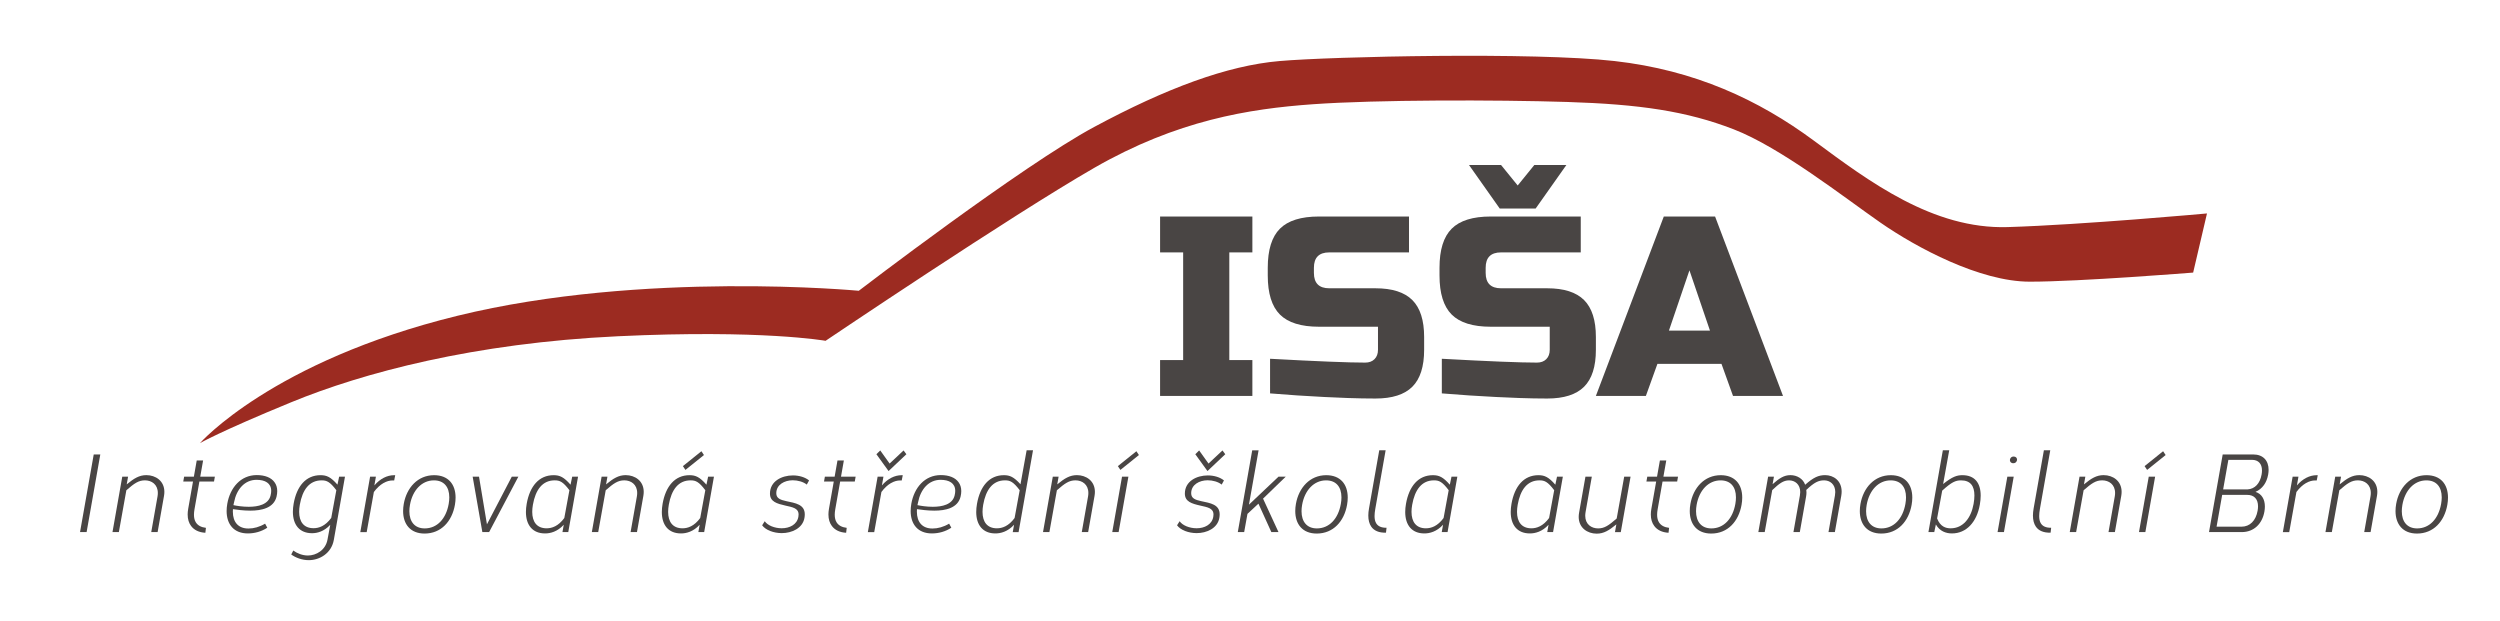
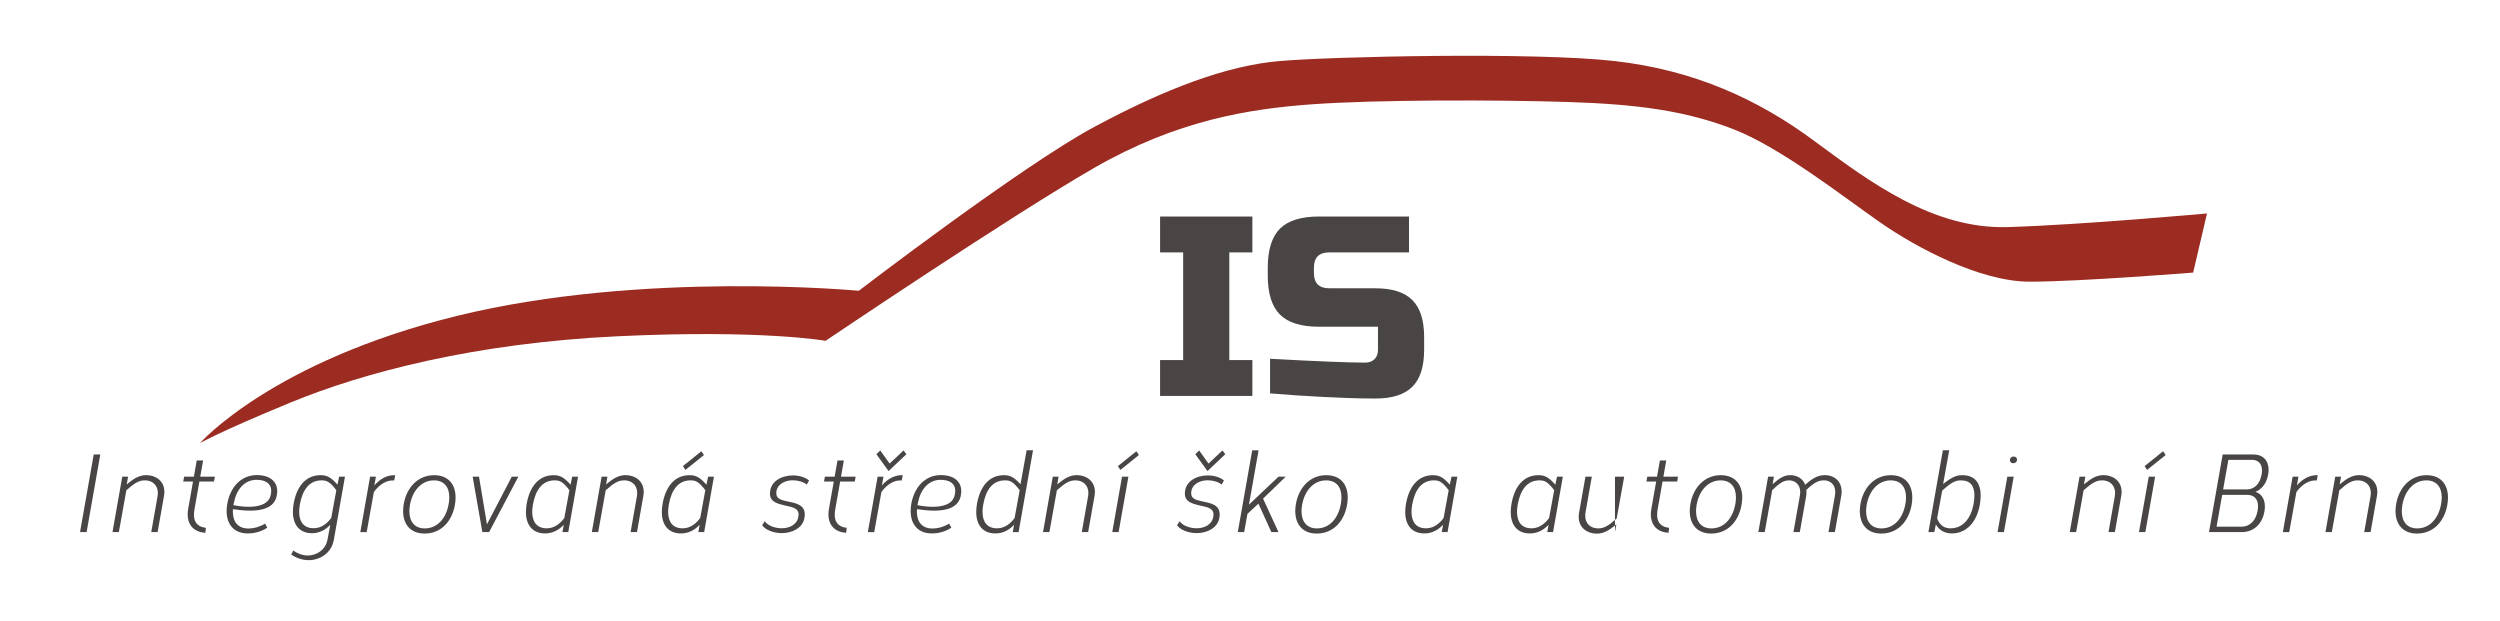
<svg xmlns="http://www.w3.org/2000/svg" version="1.1" id="Vrstva_1" x="0px" y="0px" width="330px" height="82px" viewBox="0 0 330 82" enable-background="new 0 0 330 82" xml:space="preserve">
  <g>
    <g>
      <g>
        <path fill="#494544" d="M10.565,70.237l1.807-10.247h0.868l-1.807,10.247H10.565z" />
        <path fill="#494544" d="M16.725,63.938c0.969-0.798,1.66-1.22,2.596-1.22c1.211,0,2.376,0.753,2.376,2.209     c0,0.17-0.016,0.349-0.049,0.537l-0.842,4.773h-0.842l0.826-4.685c0.03-0.169,0.044-0.327,0.044-0.476     c0-1.138-0.825-1.67-1.702-1.67c-0.835,0-1.398,0.386-2.453,1.309l-0.989,5.521h-0.842l1.291-7.319h0.768L16.725,63.938z" />
        <path fill="#494544" d="M28.363,62.918l-0.114,0.647h-1.93l-0.647,3.668c-0.046,0.258-0.069,0.496-0.069,0.713     c0,0.402,0.08,0.736,0.245,1c0.258,0.411,0.699,0.655,1.335,0.729l-0.074,0.65c-0.839-0.043-1.496-0.363-1.889-0.904     c-0.29-0.385-0.448-0.889-0.448-1.504c0-0.232,0.022-0.48,0.069-0.744l0.636-3.607H24.19l0.114-0.647h1.288l0.376-2.137h0.842     l-0.377,2.137H28.363z" />
        <path fill="#494544" d="M35.282,69.657c-0.755,0.506-1.661,0.756-2.567,0.756c-1.845,0-2.802-1.208-2.802-2.954     c0-0.306,0.029-0.628,0.088-0.964c0.375-2.125,1.772-3.783,3.893-3.783c1.091,0,1.911,0.337,2.339,0.939     c0.235,0.314,0.362,0.708,0.362,1.176c0,0.23-0.031,0.478-0.094,0.743c-0.372,1.492-1.973,1.836-3.47,1.836     c-0.892,0-1.747-0.122-2.282-0.196c-0.009,0.112-0.013,0.222-0.013,0.327c0,1.413,0.74,2.228,2.06,2.228     c0.713,0,1.465-0.205,2.196-0.643L35.282,69.657z M30.898,66.288l-0.087,0.391c0.425,0.09,1.205,0.217,2.023,0.217     c1.251,0,2.589-0.298,2.881-1.483c0.057-0.226,0.084-0.432,0.084-0.618c0-1.02-0.808-1.458-1.928-1.458     C32.293,63.336,31.224,64.589,30.898,66.288z" />
        <path fill="#494544" d="M43.594,69.274c-0.827,0.887-1.729,1.109-2.403,1.109c-1.646,0-2.53-1.098-2.53-2.829     c0-0.335,0.033-0.692,0.1-1.07c0.408-2.313,1.622-3.761,3.551-3.761c0.811,0,1.359,0.248,2.232,1.252l0.222-1.058h0.771     l-1.471,8.345c-0.319,1.801-1.9,2.679-3.304,2.679c-0.894,0-1.737-0.322-2.319-0.747l0.271-0.526     c0.485,0.366,1.201,0.659,1.925,0.659c1.095,0,2.338-0.703,2.592-2.108L43.594,69.274z M44.396,64.704     c-0.858-1.131-1.282-1.297-1.944-1.297c-1.616,0-2.525,1.23-2.875,3.213c-0.059,0.331-0.088,0.645-0.088,0.934     c0,1.318,0.61,2.168,1.901,2.168c0.692,0,1.536-0.271,2.333-1.355L44.396,64.704z" />
        <path fill="#494544" d="M52.034,63.417h-0.2c-0.791,0-1.685,0.451-2.482,1.524l-0.948,5.296h-0.842l1.291-7.319h0.767     l-0.202,1.156c0.762-0.894,1.694-1.343,2.579-1.348l0.171,0.001L52.034,63.417z" />
        <path fill="#494544" d="M60.137,65.678c0,0.304-0.029,0.626-0.088,0.961c-0.385,2.186-1.826,3.79-4.005,3.79     c-1.881,0-2.834-1.24-2.834-2.971c0-0.3,0.029-0.615,0.086-0.941c0.378-2.143,1.85-3.793,4.005-3.793     C59.156,62.724,60.137,63.915,60.137,65.678z M54.116,66.639c-0.053,0.298-0.079,0.579-0.079,0.843     c0,1.386,0.715,2.268,2.024,2.268c1.634,0,2.82-1.27,3.166-3.232c0.054-0.308,0.081-0.597,0.081-0.865     c0-1.407-0.73-2.244-2.027-2.244C55.673,63.407,54.455,64.716,54.116,66.639z" />
        <path fill="#494544" d="M63.671,70.237l-1.281-7.319h0.84l1.047,6.292l3.28-6.292h0.868l-3.862,7.319H63.671z" />
        <path fill="#494544" d="M74.244,70.237l0.172-0.968c-0.837,0.913-1.765,1.144-2.466,1.144c-1.645,0-2.527-1.094-2.527-2.83     c0-0.336,0.033-0.697,0.1-1.08c0.41-2.326,1.625-3.779,3.555-3.779c0.811,0,1.359,0.25,2.232,1.256l0.223-1.062h0.77     l-1.291,7.319H74.244z M75.162,64.707c-0.857-1.134-1.281-1.3-1.943-1.3c-1.616,0-2.526,1.233-2.876,3.221     c-0.058,0.333-0.088,0.646-0.088,0.938c0,1.32,0.611,2.171,1.9,2.171c0.691,0,1.537-0.273,2.333-1.359L75.162,64.707z" />
        <path fill="#494544" d="M80,63.938c0.969-0.798,1.66-1.22,2.596-1.22c1.211,0,2.375,0.753,2.375,2.209     c0,0.17-0.016,0.349-0.049,0.537l-0.842,4.773h-0.842l0.826-4.685c0.03-0.169,0.044-0.327,0.044-0.476     c0-1.138-0.825-1.67-1.702-1.67c-0.835,0-1.398,0.386-2.453,1.309l-0.989,5.521h-0.842l1.291-7.319h0.768L80,63.938z" />
        <path fill="#494544" d="M92.183,70.237l0.172-0.968c-0.837,0.913-1.765,1.144-2.466,1.144c-1.645,0-2.527-1.094-2.527-2.83     c0-0.336,0.033-0.697,0.1-1.08c0.41-2.326,1.625-3.779,3.555-3.779c0.811,0,1.359,0.25,2.232,1.256l0.223-1.062h0.77     l-1.291,7.319H92.183z M93.101,64.707c-0.857-1.134-1.281-1.3-1.943-1.3c-1.616,0-2.526,1.233-2.876,3.221     c-0.058,0.333-0.088,0.646-0.088,0.938c0,1.32,0.61,2.171,1.9,2.171c0.691,0,1.537-0.273,2.333-1.359L93.101,64.707z      M90.477,62.029l-0.334-0.502l2.444-1.964l0.335,0.502L90.477,62.029z" />
        <path fill="#494544" d="M100.945,68.801c0.36,0.544,1.292,0.93,2.24,0.93c1.026,0,2.017-0.47,2.199-1.507     c0.02-0.109,0.029-0.209,0.029-0.301c0-0.861-0.817-0.971-1.743-1.186c-1.107-0.253-2.035-0.508-2.035-1.585     c0-1.638,1.566-2.397,3.033-2.397c0.828,0,1.626,0.248,2.129,0.664l-0.301,0.547c-0.459-0.37-1.185-0.57-1.857-0.57     c-1.086,0.004-2.169,0.576-2.169,1.713c0,0.686,0.562,0.871,1.285,1.035c1.261,0.266,2.476,0.443,2.476,1.756     c0,0.143-0.014,0.299-0.044,0.469c-0.243,1.378-1.688,2.002-2.992,2.002c-1.064,0-2.136-0.399-2.591-1.033L100.945,68.801z" />
        <path fill="#494544" d="M112.945,62.918l-0.114,0.647h-1.93l-0.647,3.668c-0.045,0.258-0.069,0.496-0.069,0.713     c0,0.402,0.081,0.736,0.245,1c0.258,0.411,0.699,0.655,1.335,0.729l-0.074,0.65c-0.838-0.043-1.495-0.363-1.889-0.904     c-0.29-0.385-0.448-0.889-0.448-1.504c0-0.232,0.022-0.48,0.068-0.744l0.636-3.607h-1.287l0.114-0.647h1.288l0.376-2.137h0.842     l-0.377,2.137H112.945z" />
        <path fill="#494544" d="M119.029,63.417h-0.199c-0.791,0-1.686,0.451-2.483,1.524l-0.948,5.296h-0.842l1.291-7.319h0.767     l-0.202,1.156c0.762-0.894,1.693-1.343,2.579-1.348l0.172,0.001L119.029,63.417z M117.291,62.179l-1.605-2.219l0.507-0.502     l1.236,1.73l1.845-1.73l0.368,0.502L117.291,62.179z" />
        <path fill="#494544" d="M125.575,69.657c-0.755,0.506-1.661,0.756-2.567,0.756c-1.845,0-2.802-1.208-2.802-2.954     c0-0.306,0.03-0.628,0.088-0.964c0.375-2.125,1.773-3.783,3.893-3.783c1.091,0,1.911,0.337,2.339,0.939     c0.235,0.314,0.362,0.708,0.362,1.176c0,0.23-0.031,0.478-0.095,0.743c-0.371,1.492-1.973,1.836-3.47,1.836     c-0.892,0-1.746-0.122-2.282-0.196c-0.008,0.112-0.013,0.222-0.013,0.327c0,1.413,0.74,2.228,2.06,2.228     c0.714,0,1.465-0.205,2.197-0.643L125.575,69.657z M121.19,66.288l-0.087,0.391c0.425,0.09,1.205,0.217,2.023,0.217     c1.25,0,2.589-0.298,2.881-1.483c0.057-0.226,0.084-0.432,0.084-0.618c0-1.02-0.808-1.458-1.928-1.458     C122.586,63.336,121.517,64.589,121.19,66.288z" />
        <path fill="#494544" d="M133.683,70.237l0.173-0.968c-0.837,0.913-1.765,1.144-2.466,1.144c-1.645,0-2.528-1.094-2.528-2.83     c0-0.336,0.033-0.697,0.101-1.08c0.41-2.326,1.625-3.78,3.555-3.779c0.76,0,1.305,0.217,2.185,1.201l0.812-4.486h0.842     l-1.904,10.799H133.683z M134.6,64.707c-0.857-1.134-1.281-1.3-1.942-1.3c-1.616,0-2.526,1.233-2.876,3.221     c-0.058,0.333-0.088,0.646-0.088,0.938c0,1.32,0.611,2.171,1.9,2.171c0.691,0,1.537-0.273,2.333-1.359L134.6,64.707z" />
        <path fill="#494544" d="M139.556,63.938c0.969-0.798,1.66-1.22,2.596-1.22c1.211,0,2.375,0.753,2.375,2.209     c0,0.17-0.016,0.349-0.049,0.537l-0.842,4.773h-0.842l0.826-4.685c0.03-0.169,0.044-0.327,0.044-0.476     c0-1.138-0.825-1.67-1.702-1.67c-0.835,0-1.398,0.386-2.453,1.309l-0.989,5.521h-0.842l1.291-7.319h0.768L139.556,63.938z" />
        <path fill="#494544" d="M146.817,70.237l1.291-7.319h0.842l-1.291,7.319H146.817z M147.893,62.029l-0.334-0.502l2.445-1.964     l0.334,0.502L147.893,62.029z" />
        <path fill="#494544" d="M155.712,68.801c0.361,0.544,1.292,0.93,2.241,0.93c1.026,0,2.016-0.47,2.199-1.507     c0.02-0.109,0.028-0.209,0.028-0.301c0-0.861-0.816-0.971-1.743-1.185c-1.107-0.253-2.035-0.509-2.035-1.586     c0-1.638,1.566-2.396,3.033-2.396c0.828,0,1.626,0.247,2.128,0.663l-0.301,0.547c-0.459-0.37-1.185-0.57-1.857-0.57     c-1.086,0.004-2.169,0.576-2.169,1.713c0,0.686,0.562,0.871,1.285,1.035c1.261,0.266,2.476,0.443,2.476,1.756     c0,0.143-0.014,0.299-0.044,0.469c-0.242,1.378-1.688,2.002-2.991,2.002c-1.064,0-2.136-0.399-2.591-1.033L155.712,68.801z      M159.386,62.179l-1.605-2.22l0.507-0.501l1.235,1.73l1.845-1.73l0.367,0.501L159.386,62.179z" />
        <path fill="#494544" d="M168.765,62.918h0.956l-2.999,2.901l2.039,4.418h-0.943l-1.704-3.754l-1.449,1.347l-0.434,2.407h-0.842     l1.903-10.793h0.842l-1.273,7.17L168.765,62.918z" />
        <path fill="#494544" d="M177.901,65.678c0,0.304-0.029,0.626-0.089,0.961c-0.385,2.186-1.825,3.79-4.005,3.79     c-1.88,0-2.833-1.24-2.833-2.971c0-0.3,0.027-0.615,0.086-0.941c0.378-2.143,1.849-3.793,4.004-3.793     C176.919,62.724,177.901,63.915,177.901,65.678z M171.88,66.639c-0.053,0.298-0.078,0.579-0.078,0.843     c0,1.386,0.715,2.268,2.023,2.268c1.635,0,2.82-1.27,3.166-3.232c0.055-0.308,0.081-0.597,0.081-0.865     c0-1.407-0.73-2.244-2.027-2.244C173.437,63.407,172.219,64.716,171.88,66.639z" />
-         <path fill="#494544" d="M181.535,67.194c-0.06,0.342-0.094,0.652-0.094,0.927c0,0.391,0.067,0.712,0.221,0.96     c0.24,0.387,0.668,0.59,1.36,0.584l-0.072,0.646c-0.919,0.029-1.575-0.254-1.946-0.795c-0.259-0.373-0.387-0.867-0.387-1.463     c0-0.284,0.03-0.592,0.088-0.92l1.356-7.695h0.842L181.535,67.194z" />
        <path fill="#494544" d="M190.31,70.237l0.172-0.968c-0.838,0.913-1.766,1.144-2.466,1.144c-1.645,0-2.527-1.094-2.527-2.83     c0-0.336,0.032-0.697,0.101-1.08c0.41-2.326,1.625-3.779,3.554-3.779c0.812,0,1.358,0.25,2.232,1.256l0.223-1.062h0.771     l-1.291,7.319H190.31z M191.227,64.707c-0.857-1.134-1.28-1.3-1.942-1.3c-1.616,0-2.525,1.233-2.876,3.221     c-0.06,0.333-0.089,0.646-0.089,0.938c0,1.32,0.611,2.171,1.9,2.171c0.691,0,1.537-0.273,2.334-1.359L191.227,64.707z" />
        <path fill="#494544" d="M204.236,70.237l0.174-0.968c-0.838,0.913-1.766,1.144-2.467,1.144c-1.646,0-2.527-1.094-2.527-2.83     c0-0.336,0.033-0.697,0.1-1.08c0.41-2.326,1.626-3.779,3.555-3.779c0.812,0,1.359,0.25,2.232,1.256l0.223-1.062h0.77     l-1.291,7.319H204.236z M205.154,64.707c-0.857-1.134-1.281-1.3-1.942-1.3c-1.616,0-2.526,1.233-2.877,3.221     c-0.058,0.333-0.088,0.646-0.088,0.938c0,1.32,0.61,2.171,1.9,2.171c0.691,0,1.536-0.273,2.333-1.359L205.154,64.707z" />
-         <path fill="#494544" d="M213.177,70.237l0.182-1.018c-0.969,0.797-1.66,1.223-2.596,1.223c-1.211,0-2.375-0.756-2.375-2.214     c0-0.169,0.016-0.349,0.049-0.536l0.842-4.774h0.842l-0.826,4.685c-0.029,0.17-0.044,0.328-0.044,0.477     c0,1.137,0.825,1.67,1.702,1.67c0.834,0,1.396-0.387,2.451-1.309l0.99-5.522h0.842l-1.291,7.319H213.177z" />
+         <path fill="#494544" d="M213.177,70.237l0.182-1.018c-0.969,0.797-1.66,1.223-2.596,1.223c-1.211,0-2.375-0.756-2.375-2.214     c0-0.169,0.016-0.349,0.049-0.536l0.842-4.774h0.842l-0.826,4.685c-0.029,0.17-0.044,0.328-0.044,0.477     c0,1.137,0.825,1.67,1.702,1.67c0.834,0,1.396-0.387,2.451-1.309l0.99-5.522h0.842H213.177z" />
        <path fill="#494544" d="M221.5,62.918l-0.115,0.647h-1.93l-0.646,3.668c-0.046,0.258-0.069,0.496-0.069,0.713     c0,0.402,0.081,0.736,0.245,1c0.258,0.411,0.699,0.655,1.336,0.729l-0.074,0.65c-0.839-0.043-1.496-0.363-1.889-0.904     c-0.289-0.385-0.448-0.889-0.448-1.504c0-0.232,0.022-0.48,0.069-0.744l0.635-3.607h-1.287l0.114-0.647h1.288l0.377-2.137h0.842     l-0.378,2.137H221.5z" />
        <path fill="#494544" d="M229.974,65.678c0,0.304-0.029,0.626-0.088,0.961c-0.386,2.186-1.825,3.79-4.005,3.79     c-1.88,0-2.833-1.24-2.833-2.971c0-0.3,0.027-0.615,0.086-0.941c0.377-2.143,1.85-3.793,4.004-3.793     C228.994,62.724,229.974,63.915,229.974,65.678z M223.955,66.639c-0.053,0.298-0.078,0.579-0.078,0.843     c0,1.386,0.714,2.268,2.023,2.268c1.635,0,2.82-1.27,3.166-3.232c0.055-0.308,0.08-0.597,0.08-0.865     c0-1.407-0.729-2.244-2.026-2.244C225.511,63.407,224.293,64.716,223.955,66.639z" />
        <path fill="#494544" d="M233.982,63.912c0.884-0.783,1.513-1.194,2.354-1.194c0.854,0,1.664,0.46,1.945,1.27     c1.111-0.981,1.77-1.27,2.643-1.27c1.113,0,2.174,0.74,2.174,2.172c0,0.18-0.018,0.371-0.053,0.574l-0.842,4.773h-0.842     l0.853-4.834c0.028-0.162,0.042-0.313,0.042-0.454c0-1.031-0.71-1.542-1.471-1.542c-0.755,0-1.303,0.271-2.354,1.263     c0.015,0.108,0.023,0.222,0.023,0.347c0,0.157-0.014,0.33-0.049,0.524l-0.828,4.696h-0.842l0.853-4.834     c0.028-0.16,0.042-0.312,0.042-0.452c0-1.03-0.711-1.544-1.473-1.542c-0.759,0-1.311,0.427-2.223,1.289l-0.99,5.539h-0.842     l1.291-7.319h0.768L233.982,63.912z" />
        <path fill="#494544" d="M252.423,65.678c0,0.304-0.029,0.626-0.088,0.961c-0.387,2.186-1.826,3.79-4.006,3.79     c-1.881,0-2.834-1.24-2.834-2.971c0-0.3,0.029-0.615,0.086-0.941c0.379-2.143,1.85-3.793,4.005-3.793     C251.443,62.724,252.423,63.915,252.423,65.678z M246.402,66.639c-0.052,0.298-0.078,0.579-0.078,0.843     c0,1.386,0.715,2.268,2.024,2.268c1.634,0,2.819-1.27,3.165-3.232c0.055-0.308,0.082-0.597,0.082-0.865     c0-1.407-0.73-2.244-2.027-2.244C247.958,63.407,246.742,64.716,246.402,66.639z" />
        <path fill="#494544" d="M256.492,63.891c1.227-0.985,1.833-1.167,2.542-1.167c1.624-0.001,2.416,1.018,2.416,2.701     c0,0.369-0.038,0.77-0.114,1.199c-0.404,2.291-1.771,3.789-3.684,3.789c-0.752,0-1.604-0.271-2.117-1.184l-0.213,1.008h-0.77     l1.903-10.799h0.843L256.492,63.891z M255.698,68.434c0.418,1.087,1.146,1.304,1.786,1.304c1.625,0,2.695-1.328,3.031-3.23     c0.07-0.404,0.107-0.773,0.107-1.107c0-1.259-0.529-1.992-1.768-1.992c-0.713,0-1.234,0.221-2.484,1.354L255.698,68.434z" />
        <path fill="#494544" d="M263.678,70.237l1.291-7.319h0.842l-1.291,7.319H263.678z M265.806,60.262     c0.297,0,0.445,0.198,0.445,0.415c0,0.209-0.168,0.469-0.5,0.469c-0.298,0-0.445-0.199-0.445-0.417     C265.306,60.521,265.474,60.261,265.806,60.262L265.806,60.262z" />
-         <path fill="#494544" d="M269.266,67.194c-0.06,0.342-0.093,0.652-0.093,0.927c0,0.391,0.066,0.712,0.219,0.96     c0.24,0.387,0.669,0.59,1.36,0.584l-0.072,0.646c-0.918,0.029-1.575-0.254-1.946-0.795c-0.258-0.373-0.386-0.867-0.386-1.463     c0-0.284,0.029-0.592,0.087-0.92l1.357-7.695h0.842L269.266,67.194z" />
        <path fill="#494544" d="M275.083,63.938c0.969-0.798,1.66-1.22,2.596-1.22c1.211,0,2.375,0.753,2.375,2.209     c0,0.17-0.015,0.349-0.049,0.537l-0.84,4.773h-0.842l0.824-4.685c0.031-0.169,0.045-0.327,0.045-0.476     c0-1.138-0.825-1.67-1.701-1.67c-0.836,0-1.398,0.386-2.453,1.309l-0.989,5.521h-0.842l1.291-7.319h0.767L275.083,63.938z" />
        <path fill="#494544" d="M282.345,70.237l1.29-7.319h0.842l-1.29,7.319H282.345z M283.42,62.029l-0.335-0.502l2.445-1.964     l0.334,0.502L283.42,62.029z" />
        <path fill="#494544" d="M297.419,59.987c1.323,0,2.036,0.821,2.036,2.031c0,0.196-0.019,0.402-0.057,0.617     c-0.188,1.07-0.75,1.889-1.671,2.291c0.805,0.26,1.237,0.963,1.237,1.936c0,0.211-0.021,0.435-0.062,0.67     c-0.281,1.6-1.371,2.705-3.005,2.705h-4.308l1.807-10.25H297.419z M295.876,69.522c1.115,0,1.9-0.804,2.131-2.115     c0.035-0.203,0.053-0.393,0.053-0.57c0-0.947-0.502-1.517-1.434-1.514h-3.299l-0.74,4.199H295.876z M293.455,64.6h3.223     c0.965-0.054,1.646-0.789,1.853-1.963c0.033-0.188,0.05-0.366,0.05-0.532c0-0.879-0.465-1.406-1.327-1.406h-3.109L293.455,64.6z" />
        <path fill="#494544" d="M305.81,63.417h-0.201c-0.789,0-1.684,0.451-2.481,1.524l-0.948,5.296h-0.842l1.291-7.319h0.768     l-0.203,1.156c0.763-0.894,1.694-1.343,2.58-1.348l0.17,0.001L305.81,63.417z" />
        <path fill="#494544" d="M308.836,63.938c0.97-0.798,1.66-1.22,2.597-1.22c1.211,0,2.375,0.753,2.375,2.209     c0,0.17-0.016,0.349-0.049,0.537l-0.842,4.773h-0.841l0.825-4.685c0.03-0.169,0.045-0.327,0.045-0.476     c0-1.138-0.826-1.67-1.702-1.67c-0.835,0-1.398,0.386-2.452,1.309l-0.99,5.521h-0.842l1.291-7.319h0.768L308.836,63.938z" />
        <path fill="#494544" d="M323.136,65.678c0,0.304-0.029,0.626-0.088,0.961c-0.387,2.186-1.826,3.79-4.006,3.79     c-1.881,0-2.834-1.24-2.834-2.971c0-0.3,0.029-0.615,0.086-0.941c0.379-2.143,1.85-3.793,4.006-3.793     C322.156,62.724,323.136,63.915,323.136,65.678z M317.115,66.639c-0.051,0.298-0.078,0.579-0.078,0.843     c0,1.386,0.716,2.268,2.024,2.268c1.634,0,2.819-1.27,3.166-3.232c0.054-0.308,0.081-0.597,0.081-0.865     c0-1.407-0.73-2.244-2.026-2.244C318.671,63.407,317.455,64.716,317.115,66.639z" />
      </g>
    </g>
    <g>
      <path fill="#9C2B21" d="M26.39,58.499c0,0,9.501-10.809,33.984-16.814c24.483-6.004,52.986-3.303,52.986-3.303    s21.561-16.514,31.062-21.618c9.501-5.104,17.54-8.107,24.484-8.707c6.942-0.601,33.617-1.201,44.215,0    c10.598,1.201,19.003,5.104,26.311,10.509c7.309,5.404,15.713,11.709,25.58,11.41c9.866-0.301,26.311-1.801,26.311-1.801    l-1.826,7.806c0,0-14.982,1.201-21.561,1.201s-14.982-4.504-19.732-7.807c-4.752-3.303-13.155-9.908-19.367-12.31    c-6.213-2.402-12.426-3.303-21.927-3.604c-9.501-0.3-25.214-0.3-33.62,0.3c-8.403,0.601-17.905,2.102-28.867,8.407    c-10.963,6.305-35.447,22.819-35.447,22.819s-8.405-1.501-27.406-0.601c-19.002,0.901-33.619,4.804-43.12,8.708    C28.947,56.998,26.39,58.499,26.39,58.499z" />
      <g>
        <path fill="#494544" d="M165.313,52.265h-12.182v-4.738h3.045V33.315h-3.045v-4.737h12.182v4.737h-3.045v14.211h3.045V52.265z" />
        <path fill="#494544" d="M167.648,47.357c6.181,0.339,10.365,0.507,12.554,0.507c0.519,0,0.931-0.151,1.235-0.456     s0.457-0.716,0.457-1.235v-3.045h-7.783c-2.368,0-4.089-0.536-5.16-1.607c-1.072-1.071-1.607-2.792-1.607-5.16v-1.015     c0-2.369,0.536-4.088,1.607-5.16c1.071-1.072,2.792-1.607,5.16-1.607h11.878v4.737h-10.524c-1.354,0-2.029,0.676-2.029,2.03     v0.677c0,1.353,0.676,2.03,2.029,2.03h6.091c2.211,0,3.835,0.519,4.873,1.557s1.556,2.662,1.556,4.873v1.691     c0,2.211-0.518,3.836-1.556,4.873c-1.038,1.038-2.662,1.557-4.873,1.557c-1.15,0-2.368-0.023-3.654-0.068l-3.113-0.135     c-2.302-0.113-4.681-0.271-7.14-0.475V47.357z" />
-         <path fill="#494544" d="M190.32,47.357c6.18,0.339,10.365,0.507,12.555,0.507c0.518,0,0.93-0.151,1.234-0.456     c0.304-0.305,0.457-0.716,0.457-1.235v-3.045h-7.783c-2.368,0-4.09-0.536-5.16-1.607c-1.072-1.071-1.607-2.792-1.607-5.16v-1.015     c0-2.369,0.535-4.088,1.607-5.16c1.07-1.072,2.792-1.607,5.16-1.607h11.877v4.737h-10.523c-1.354,0-2.029,0.676-2.029,2.03v0.677     c0,1.353,0.676,2.03,2.029,2.03h6.091c2.211,0,3.835,0.519,4.873,1.557c1.037,1.038,1.556,2.662,1.556,4.873v1.691     c0,2.211-0.519,3.836-1.556,4.873c-1.038,1.038-2.662,1.557-4.873,1.557c-1.15,0-2.369-0.023-3.654-0.068l-3.113-0.135     c-2.301-0.113-4.682-0.271-7.14-0.475V47.357z M198.136,21.776l2.199,2.708l2.199-2.708h4.23l-4.061,5.752h-4.737l-4.061-5.752     H198.136z" />
-         <path fill="#494544" d="M217.255,52.265h-6.6l8.968-23.687h6.767l8.968,23.687h-6.599l-1.521-4.23h-8.46L217.255,52.265z      M220.3,43.636h5.414l-2.707-7.953L220.3,43.636z" />
      </g>
    </g>
  </g>
</svg>